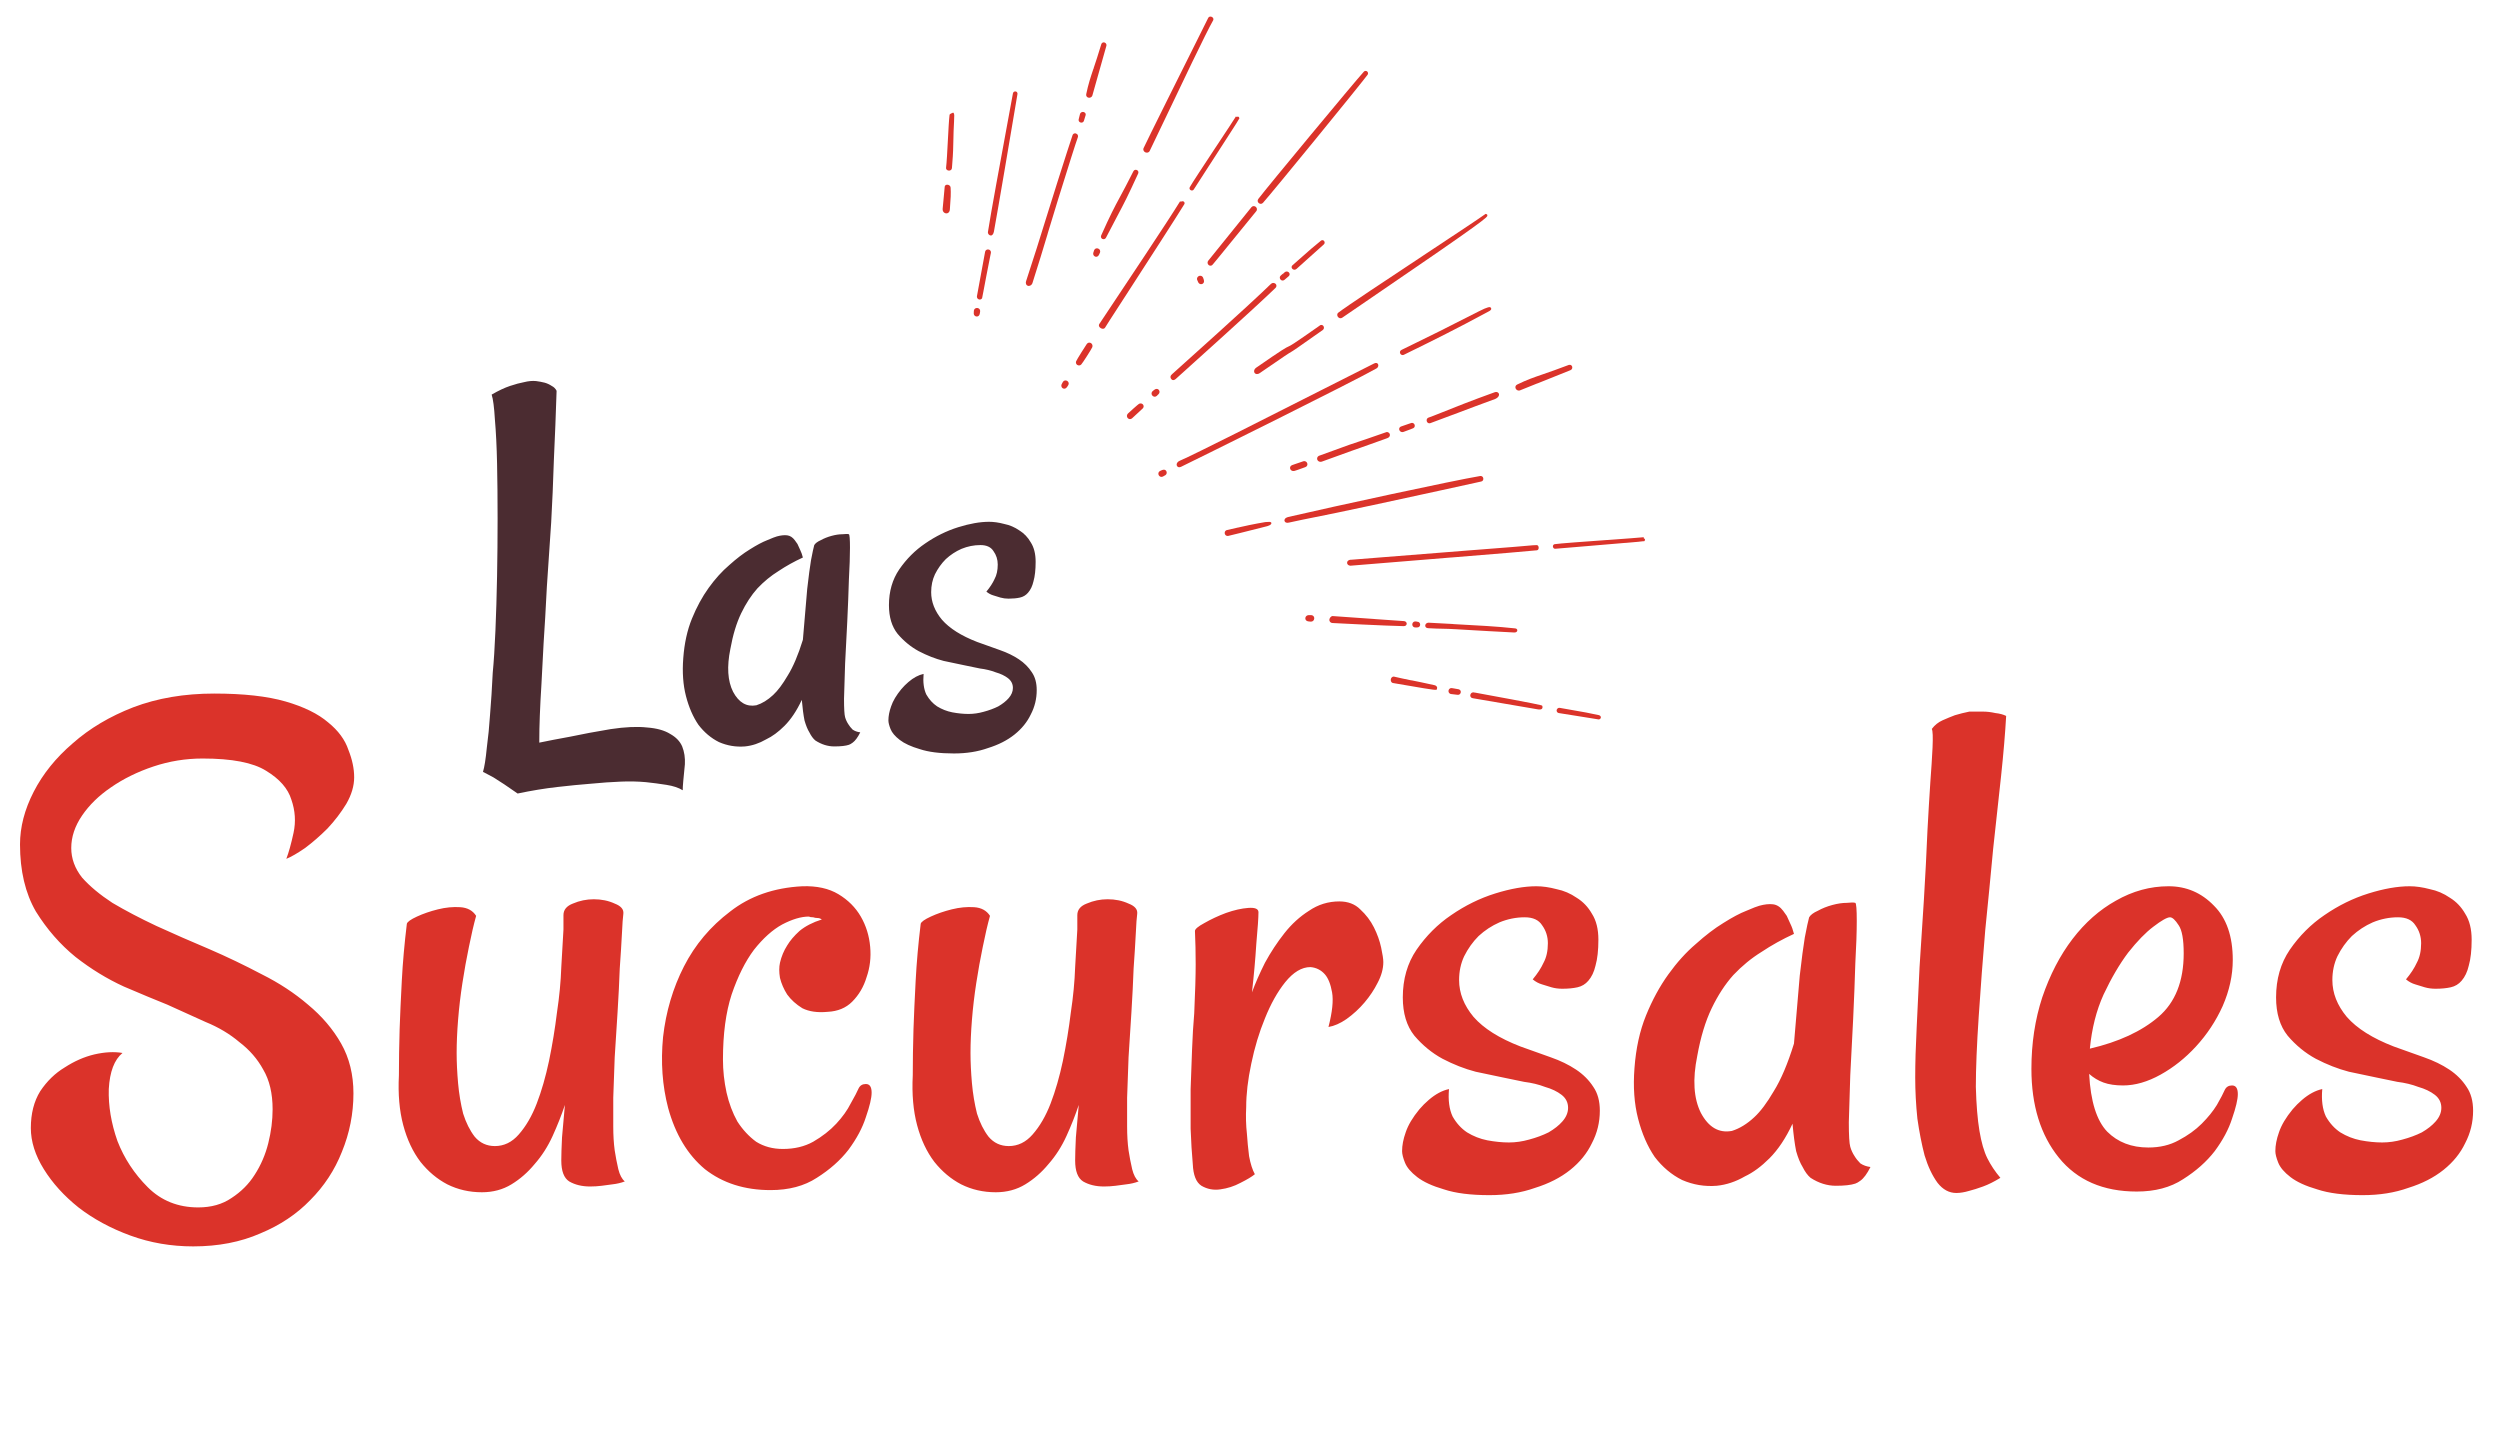
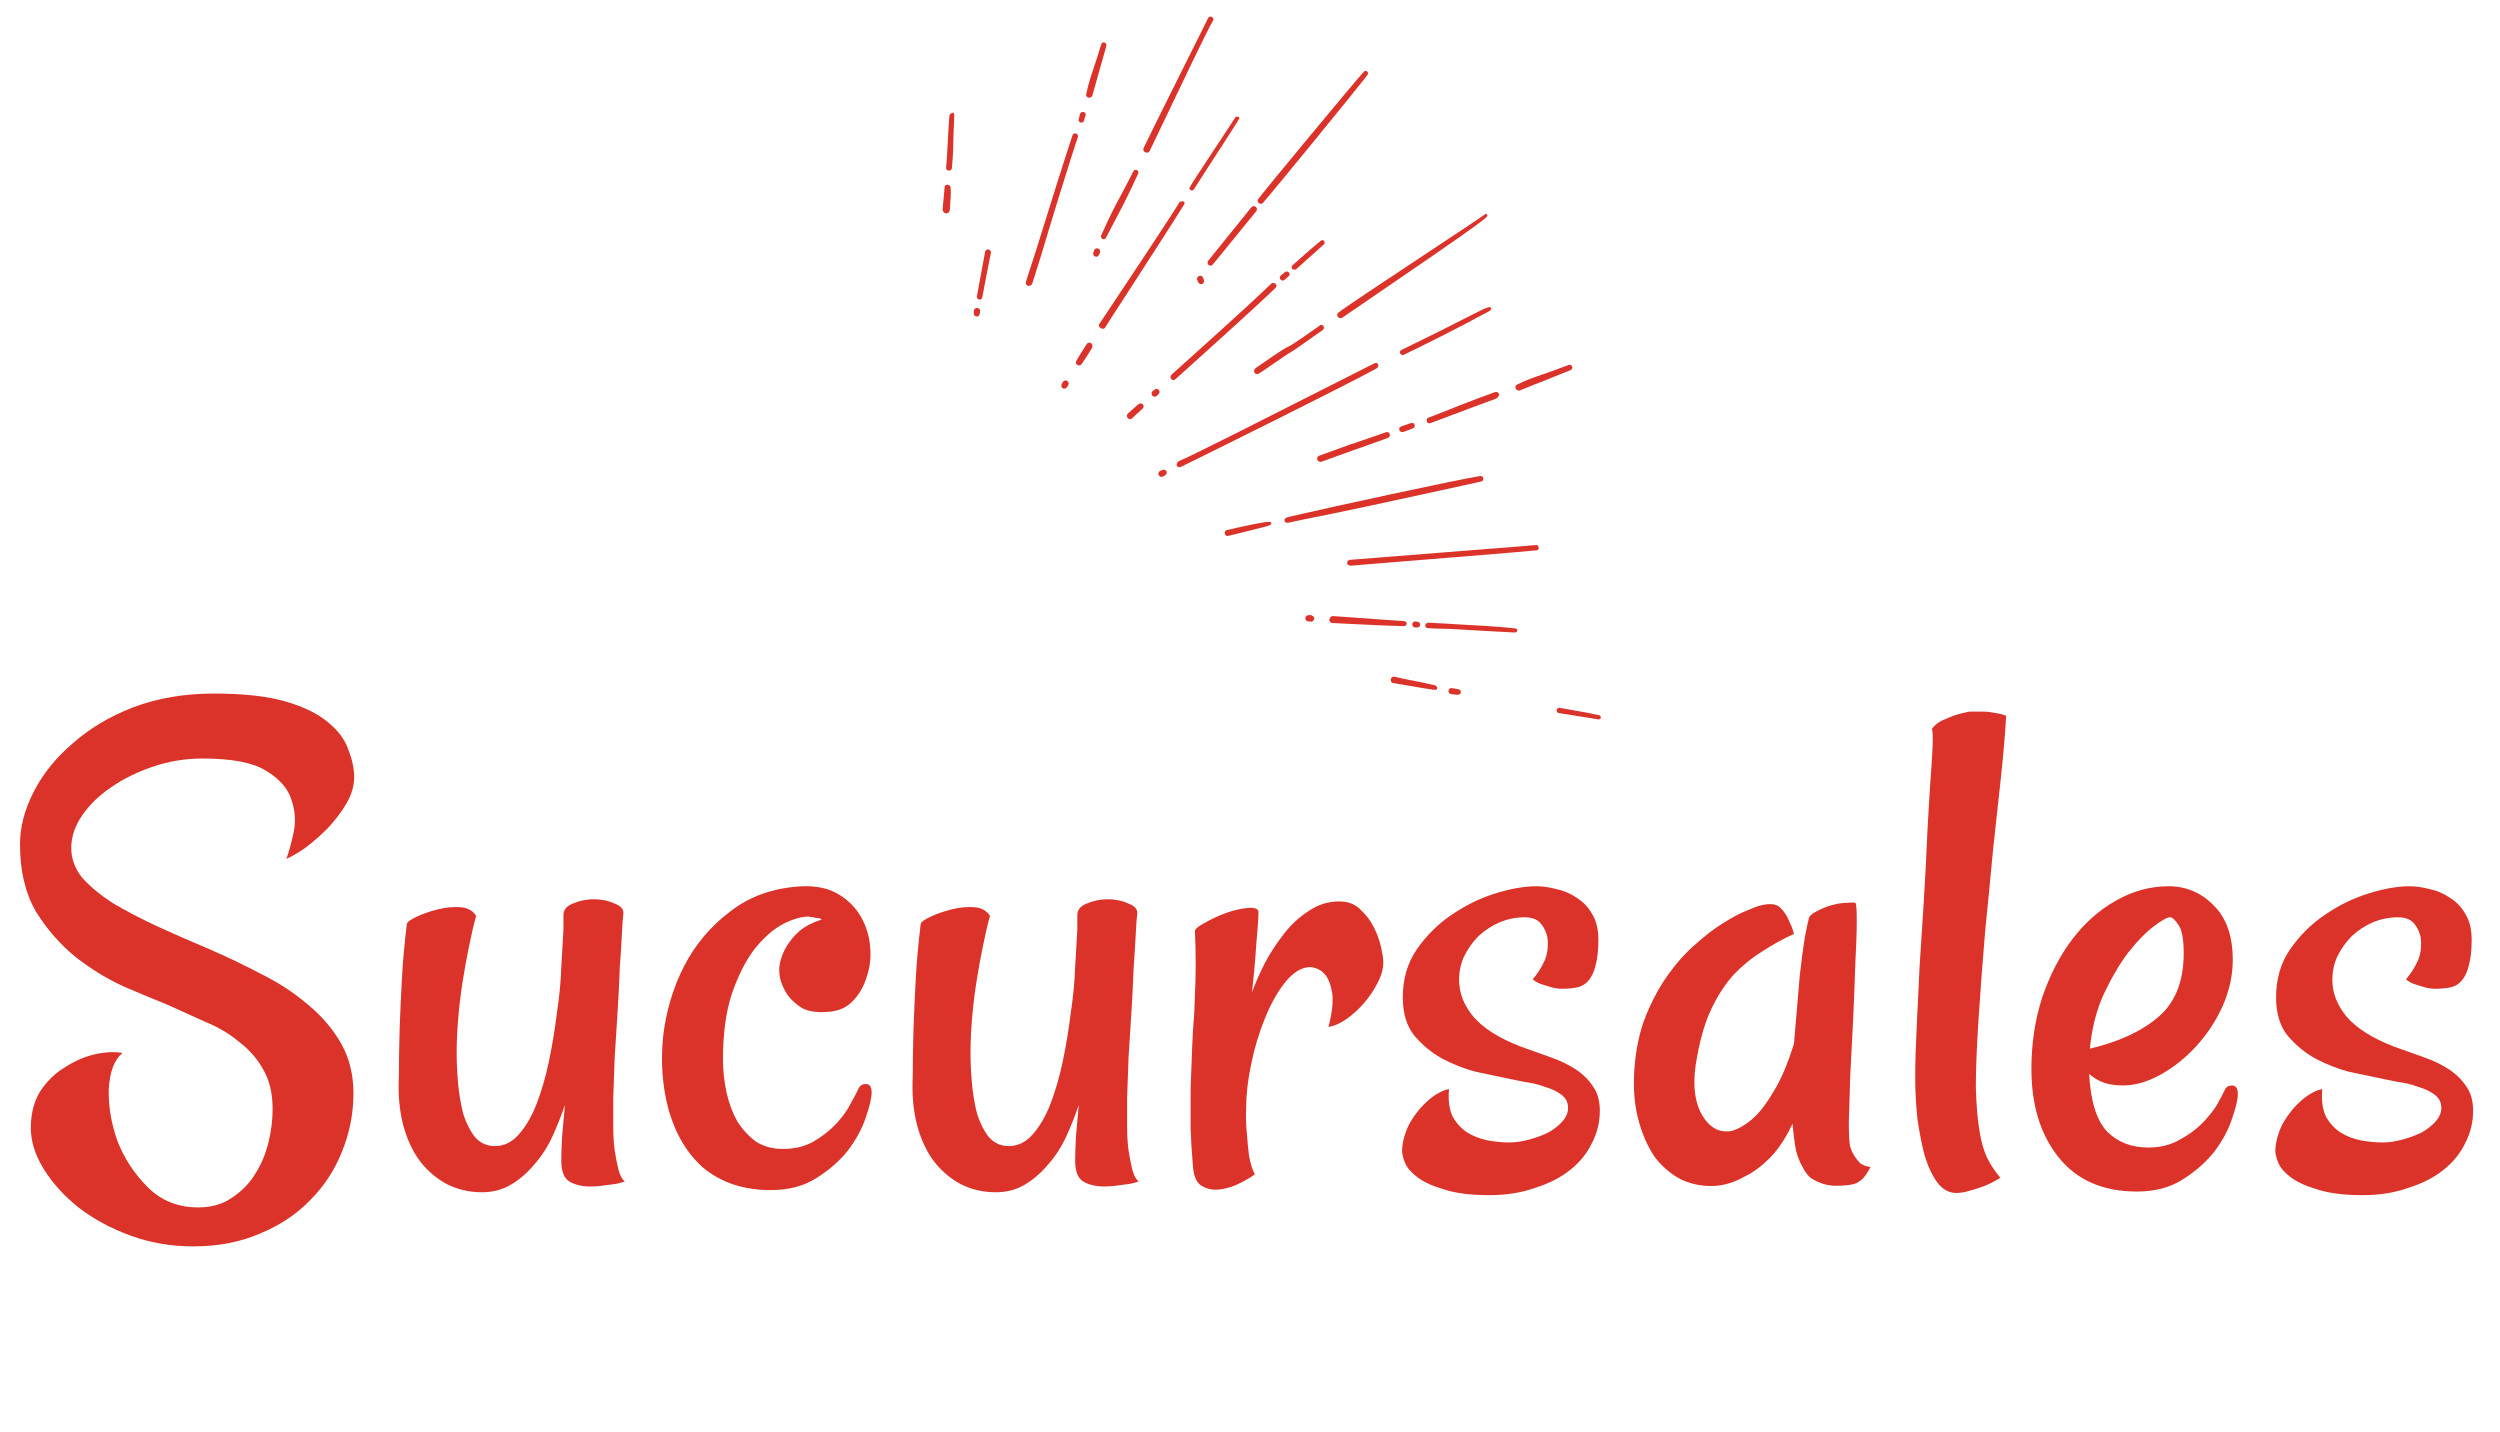
<svg xmlns="http://www.w3.org/2000/svg" width="433" height="248" viewBox="0 0 433 248" fill="none">
-   <path d="M83.653 133.688C83.903 132.875 84.122 131.5 84.309 129.562C84.559 127.688 84.747 125.781 84.872 123.844C85.059 121.594 85.216 119.156 85.341 116.531C85.528 114.594 85.684 112.156 85.809 109.219C85.934 106.281 86.028 103.156 86.091 99.844C86.153 96.531 86.184 93.188 86.184 89.812C86.184 86.375 86.153 83.188 86.091 80.25C86.028 77.312 85.903 74.781 85.716 72.656C85.591 70.531 85.403 69.094 85.153 68.344C86.341 67.656 87.403 67.156 88.341 66.844C89.278 66.531 90.091 66.312 90.778 66.188C91.528 66 92.216 65.938 92.841 66C93.341 66.062 93.841 66.156 94.341 66.281C94.778 66.406 95.184 66.594 95.559 66.844C95.934 67.031 96.216 67.312 96.403 67.688C96.278 71.625 96.122 75.594 95.934 79.594C95.809 83.531 95.653 87.156 95.466 90.469C95.216 94.344 94.966 98.062 94.716 101.625C94.528 105.375 94.341 108.625 94.153 111.375C94.028 114.062 93.903 116.438 93.778 118.5C93.653 120.5 93.559 122.312 93.497 123.938C93.434 125.5 93.403 127.062 93.403 128.625C94.903 128.312 96.684 127.969 98.747 127.594C100.809 127.156 103.153 126.719 105.778 126.281C108.278 125.906 110.372 125.812 112.059 126C113.747 126.125 115.091 126.5 116.091 127.125C117.091 127.688 117.778 128.406 118.153 129.281C118.528 130.219 118.684 131.25 118.622 132.375C118.497 133.625 118.403 134.594 118.341 135.281C118.278 135.969 118.247 136.5 118.247 136.875C117.559 136.438 116.622 136.125 115.434 135.938C114.247 135.75 113.059 135.594 111.872 135.469C110.497 135.344 109.059 135.312 107.559 135.375C105.934 135.438 104.153 135.562 102.216 135.75C100.591 135.875 98.684 136.062 96.497 136.312C94.309 136.562 92.028 136.938 89.653 137.438C87.966 136.25 86.559 135.312 85.434 134.625C84.747 134.25 84.153 133.938 83.653 133.688ZM146.372 124.219C146.497 124.656 146.684 125.062 146.934 125.438C147.122 125.75 147.372 126.062 147.684 126.375C148.059 126.625 148.497 126.781 148.997 126.844C148.559 127.719 148.122 128.312 147.684 128.625C147.434 128.812 147.216 128.938 147.028 129C146.466 129.188 145.622 129.281 144.497 129.281C143.372 129.281 142.278 128.938 141.216 128.25C140.841 127.938 140.497 127.469 140.184 126.844C139.872 126.344 139.591 125.656 139.341 124.781C139.153 123.844 138.997 122.656 138.872 121.219C137.997 123.094 136.997 124.594 135.872 125.719C134.809 126.781 133.747 127.562 132.684 128.062C131.497 128.75 130.278 129.156 129.028 129.281C127.466 129.406 125.966 129.156 124.528 128.531C123.153 127.844 121.966 126.844 120.966 125.531C120.028 124.156 119.309 122.5 118.809 120.562C118.309 118.625 118.153 116.438 118.341 114C118.528 111.438 119.028 109.156 119.841 107.156C120.653 105.156 121.622 103.375 122.747 101.812C123.872 100.25 125.059 98.938 126.309 97.875C127.559 96.75 128.747 95.844 129.872 95.156C131.059 94.406 132.059 93.875 132.872 93.562C133.747 93.188 134.309 92.969 134.559 92.906C135.247 92.719 135.841 92.656 136.341 92.719C136.841 92.781 137.278 93.062 137.653 93.562C137.778 93.75 137.934 93.969 138.122 94.219C138.247 94.469 138.403 94.812 138.591 95.25C138.778 95.625 138.934 96.062 139.059 96.562C137.559 97.25 136.153 98.031 134.841 98.906C133.528 99.719 132.309 100.719 131.184 101.906C130.122 103.094 129.184 104.531 128.372 106.219C127.559 107.906 126.934 109.969 126.497 112.406C125.872 115.469 126.028 117.938 126.966 119.812C127.966 121.688 129.309 122.469 130.997 122.156C131.997 121.844 132.966 121.25 133.903 120.375C134.716 119.625 135.559 118.5 136.434 117C137.372 115.5 138.247 113.438 139.059 110.812C139.372 107.062 139.622 104.125 139.809 102C140.059 99.812 140.278 98.156 140.466 97.031C140.716 95.719 140.903 94.844 141.028 94.406C141.216 94.094 141.591 93.812 142.153 93.562C142.716 93.25 143.341 93 144.028 92.812C144.716 92.625 145.341 92.531 145.903 92.531C146.466 92.469 146.841 92.469 147.028 92.531C147.153 92.594 147.216 93.375 147.216 94.875C147.216 96.312 147.153 98.156 147.028 100.406C146.966 102.594 146.872 105 146.747 107.625C146.622 110.188 146.497 112.625 146.372 114.938C146.309 117.25 146.247 119.281 146.184 121.031C146.184 122.719 146.247 123.781 146.372 124.219ZM169.247 111.188C170.622 111.688 171.934 112.156 173.184 112.594C174.434 113.031 175.528 113.562 176.466 114.188C177.403 114.812 178.153 115.562 178.716 116.438C179.278 117.25 179.559 118.281 179.559 119.531C179.559 121.031 179.216 122.438 178.528 123.75C177.903 125.062 176.966 126.219 175.716 127.219C174.466 128.219 172.934 129 171.122 129.562C169.372 130.188 167.403 130.5 165.216 130.5C162.778 130.5 160.809 130.25 159.309 129.75C157.809 129.312 156.653 128.781 155.841 128.156C155.028 127.531 154.497 126.906 154.247 126.281C153.997 125.656 153.872 125.156 153.872 124.781C153.872 124.031 154.028 123.219 154.341 122.344C154.653 121.406 155.247 120.406 156.122 119.344C156.497 118.906 156.903 118.5 157.341 118.125C158.216 117.375 159.091 116.906 159.966 116.719C159.841 118.156 159.997 119.344 160.434 120.281C160.934 121.156 161.559 121.844 162.309 122.344C163.122 122.844 163.997 123.188 164.934 123.375C165.934 123.562 166.872 123.656 167.747 123.656C168.622 123.656 169.497 123.531 170.372 123.281C171.309 123.031 172.153 122.719 172.903 122.344C173.653 121.906 174.247 121.438 174.684 120.938C175.184 120.375 175.434 119.781 175.434 119.156C175.434 118.469 175.153 117.906 174.591 117.469C174.028 117.031 173.309 116.688 172.434 116.438C171.622 116.125 170.716 115.906 169.716 115.781C168.778 115.594 167.872 115.406 166.997 115.219C166.122 115.031 164.934 114.781 163.434 114.469C161.997 114.094 160.559 113.531 159.122 112.781C157.747 112.031 156.528 111.031 155.466 109.781C154.466 108.531 153.966 106.875 153.966 104.812C153.966 102.438 154.559 100.375 155.747 98.625C156.997 96.812 158.497 95.312 160.247 94.125C162.059 92.875 163.966 91.938 165.966 91.312C167.966 90.688 169.747 90.375 171.309 90.375C172.122 90.375 172.997 90.5 173.934 90.75C174.872 90.938 175.747 91.312 176.559 91.875C177.372 92.375 178.028 93.062 178.528 93.938C179.091 94.812 179.372 95.938 179.372 97.312C179.372 98.688 179.247 99.812 178.997 100.688C178.809 101.5 178.497 102.156 178.059 102.656C177.684 103.094 177.216 103.375 176.653 103.5C176.091 103.625 175.434 103.688 174.684 103.688C174.184 103.688 173.716 103.625 173.278 103.5C172.903 103.375 172.497 103.25 172.059 103.125C171.622 103 171.216 102.781 170.841 102.469C171.466 101.719 171.934 101 172.247 100.312C172.622 99.625 172.809 98.781 172.809 97.781C172.809 96.906 172.559 96.125 172.059 95.438C171.622 94.75 170.872 94.406 169.809 94.406C168.684 94.406 167.591 94.625 166.528 95.062C165.528 95.5 164.622 96.094 163.809 96.844C163.059 97.594 162.434 98.469 161.934 99.469C161.497 100.406 161.278 101.438 161.278 102.562C161.278 104.25 161.903 105.844 163.153 107.344C164.466 108.844 166.497 110.125 169.247 111.188Z" fill="#4B2C31" />
  <path d="M21.216 182.375C19.799 183.542 19.007 185.625 18.841 188.625C18.757 191.542 19.257 194.542 20.341 197.625C21.507 200.625 23.257 203.292 25.591 205.625C27.924 207.958 30.841 209.125 34.341 209.125C36.591 209.125 38.507 208.583 40.091 207.5C41.757 206.417 43.091 205.083 44.091 203.5C45.174 201.833 45.966 200 46.466 198C46.966 196 47.216 194.042 47.216 192.125C47.216 189.375 46.674 187.083 45.591 185.25C44.591 183.417 43.216 181.833 41.466 180.5C39.799 179.083 37.841 177.917 35.591 177C33.424 176 31.216 175 28.966 174C26.882 173.167 24.382 172.125 21.466 170.875C18.549 169.542 15.757 167.833 13.091 165.75C10.424 163.583 8.132 160.958 6.216 157.875C4.382 154.708 3.466 150.833 3.466 146.25C3.466 143.25 4.257 140.208 5.841 137.125C7.424 134.042 9.674 131.25 12.591 128.75C15.507 126.167 19.007 124.083 23.091 122.5C27.257 120.917 31.924 120.125 37.091 120.125C42.174 120.125 46.299 120.583 49.466 121.5C52.632 122.417 55.091 123.625 56.841 125.125C58.591 126.542 59.757 128.125 60.341 129.875C61.007 131.542 61.341 133.125 61.341 134.625C61.341 136.125 60.882 137.667 59.966 139.25C59.049 140.75 57.966 142.167 56.716 143.5C55.466 144.75 54.174 145.875 52.841 146.875C51.507 147.792 50.424 148.417 49.591 148.75C50.007 147.667 50.424 146.167 50.841 144.25C51.257 142.333 51.132 140.417 50.466 138.5C49.882 136.583 48.424 134.917 46.091 133.5C43.841 132.083 40.174 131.375 35.091 131.375C32.174 131.375 29.341 131.833 26.591 132.75C23.841 133.667 21.382 134.875 19.216 136.375C17.132 137.792 15.466 139.417 14.216 141.25C12.966 143.083 12.341 144.958 12.341 146.875C12.341 148.708 12.966 150.417 14.216 152C15.549 153.5 17.299 154.958 19.466 156.375C21.716 157.708 24.257 159.042 27.091 160.375C30.007 161.708 33.049 163.042 36.216 164.375C39.299 165.708 42.341 167.167 45.341 168.75C48.341 170.25 51.007 172 53.341 174C55.757 176 57.674 178.25 59.091 180.75C60.507 183.25 61.216 186.125 61.216 189.375C61.216 192.875 60.549 196.25 59.216 199.5C57.966 202.667 56.132 205.458 53.716 207.875C51.382 210.292 48.507 212.208 45.091 213.625C41.674 215.125 37.799 215.875 33.466 215.875C29.632 215.875 26.007 215.25 22.591 214C19.174 212.75 16.174 211.125 13.591 209.125C11.091 207.125 9.091 204.917 7.591 202.5C6.091 200.083 5.341 197.708 5.341 195.375C5.341 192.875 5.882 190.75 6.966 189C8.132 187.25 9.549 185.875 11.216 184.875C12.882 183.792 14.591 183.042 16.341 182.625C18.174 182.208 19.799 182.125 21.216 182.375ZM97.591 158.5C97.591 157.583 98.132 156.917 99.216 156.5C100.382 156 101.591 155.75 102.841 155.75C104.174 155.75 105.382 156 106.466 156.5C107.549 156.917 108.049 157.5 107.966 158.25C107.882 158.833 107.799 160 107.716 161.75C107.632 163.417 107.507 165.417 107.341 167.75C107.257 170.083 107.132 172.583 106.966 175.25C106.799 177.917 106.632 180.542 106.466 183.125C106.382 185.625 106.299 187.958 106.216 190.125C106.216 192.292 106.216 193.958 106.216 195.125C106.216 196.625 106.299 198 106.466 199.25C106.632 200.333 106.841 201.417 107.091 202.5C107.341 203.5 107.716 204.208 108.216 204.625C107.549 204.875 106.841 205.042 106.091 205.125C105.424 205.208 104.799 205.292 104.216 205.375C103.549 205.458 102.882 205.5 102.216 205.5C100.799 205.5 99.591 205.208 98.591 204.625C97.674 204.042 97.216 202.833 97.216 201C97.216 200.083 97.257 198.75 97.341 197C97.507 195.25 97.674 193.375 97.841 191.375C97.257 193.125 96.549 194.917 95.716 196.75C94.882 198.583 93.841 200.208 92.591 201.625C91.424 203.042 90.091 204.208 88.591 205.125C87.091 206.042 85.382 206.5 83.466 206.5C81.299 206.5 79.299 206.042 77.466 205.125C75.716 204.208 74.174 202.917 72.841 201.25C71.507 199.5 70.507 197.375 69.841 194.875C69.174 192.375 68.924 189.5 69.091 186.25C69.091 183.75 69.132 181.083 69.216 178.25C69.299 175.833 69.424 173.042 69.591 169.875C69.757 166.708 70.049 163.417 70.466 160C70.549 159.667 71.132 159.25 72.216 158.75C73.299 158.25 74.507 157.833 75.841 157.5C77.174 157.167 78.466 157.042 79.716 157.125C80.966 157.208 81.882 157.708 82.466 158.625C82.049 160.125 81.632 161.917 81.216 164C80.799 166 80.424 168.083 80.091 170.25C79.757 172.417 79.507 174.542 79.341 176.625C79.174 178.708 79.091 180.625 79.091 182.375C79.091 183.958 79.174 185.708 79.341 187.625C79.507 189.458 79.799 191.208 80.216 192.875C80.716 194.458 81.382 195.792 82.216 196.875C83.132 197.958 84.299 198.5 85.716 198.5C87.299 198.5 88.674 197.833 89.841 196.5C91.091 195.083 92.132 193.292 92.966 191.125C93.799 188.958 94.507 186.5 95.091 183.75C95.674 180.917 96.132 178.125 96.466 175.375C96.882 172.625 97.132 170 97.216 167.5C97.382 164.917 97.507 162.75 97.591 161V158.5ZM150.966 189.25C150.966 190.167 150.632 191.583 149.966 193.5C149.382 195.333 148.382 197.208 146.966 199.125C145.549 200.958 143.716 202.583 141.466 204C139.299 205.417 136.632 206.125 133.466 206.125C128.966 206.125 125.174 204.917 122.091 202.5C119.091 200 116.966 196.458 115.716 191.875C114.716 188.042 114.424 183.958 114.841 179.625C115.341 175.208 116.549 171.125 118.466 167.375C120.382 163.625 123.049 160.458 126.466 157.875C129.882 155.208 134.049 153.75 138.966 153.5C141.466 153.417 143.549 153.875 145.216 154.875C146.882 155.875 148.174 157.167 149.091 158.75C150.007 160.333 150.549 162.083 150.716 164C150.882 165.833 150.674 167.583 150.091 169.25C149.591 170.917 148.757 172.333 147.591 173.5C146.507 174.583 145.091 175.167 143.341 175.25C141.591 175.417 140.132 175.208 138.966 174.625C137.882 173.958 137.007 173.167 136.341 172.25C135.757 171.333 135.341 170.375 135.091 169.375C134.924 168.375 134.924 167.5 135.091 166.75C135.341 165.667 135.757 164.667 136.341 163.75C136.841 162.917 137.549 162.083 138.466 161.25C139.466 160.417 140.757 159.75 142.341 159.25C142.091 159.083 141.841 159 141.591 159C141.341 159 141.091 158.958 140.841 158.875C140.507 158.875 140.257 158.833 140.091 158.75C138.757 158.75 137.216 159.208 135.466 160.125C133.799 161.042 132.174 162.5 130.591 164.5C129.091 166.5 127.799 169.083 126.716 172.25C125.716 175.333 125.216 179.083 125.216 183.5C125.216 185.417 125.424 187.333 125.841 189.25C126.257 191.083 126.882 192.75 127.716 194.25C128.632 195.667 129.716 196.833 130.966 197.75C132.299 198.583 133.841 199 135.591 199C137.591 199 139.341 198.583 140.841 197.75C142.424 196.833 143.757 195.792 144.841 194.625C145.924 193.458 146.757 192.292 147.341 191.125C148.007 189.958 148.466 189.083 148.716 188.5C148.966 188 149.382 187.75 149.966 187.75C150.632 187.75 150.966 188.25 150.966 189.25ZM186.591 158.5C186.591 157.583 187.132 156.917 188.216 156.5C189.382 156 190.591 155.75 191.841 155.75C193.174 155.75 194.382 156 195.466 156.5C196.549 156.917 197.049 157.5 196.966 158.25C196.882 158.833 196.799 160 196.716 161.75C196.632 163.417 196.507 165.417 196.341 167.75C196.257 170.083 196.132 172.583 195.966 175.25C195.799 177.917 195.632 180.542 195.466 183.125C195.382 185.625 195.299 187.958 195.216 190.125C195.216 192.292 195.216 193.958 195.216 195.125C195.216 196.625 195.299 198 195.466 199.25C195.632 200.333 195.841 201.417 196.091 202.5C196.341 203.5 196.716 204.208 197.216 204.625C196.549 204.875 195.841 205.042 195.091 205.125C194.424 205.208 193.799 205.292 193.216 205.375C192.549 205.458 191.882 205.5 191.216 205.5C189.799 205.5 188.591 205.208 187.591 204.625C186.674 204.042 186.216 202.833 186.216 201C186.216 200.083 186.257 198.75 186.341 197C186.507 195.25 186.674 193.375 186.841 191.375C186.257 193.125 185.549 194.917 184.716 196.75C183.882 198.583 182.841 200.208 181.591 201.625C180.424 203.042 179.091 204.208 177.591 205.125C176.091 206.042 174.382 206.5 172.466 206.5C170.299 206.5 168.299 206.042 166.466 205.125C164.716 204.208 163.174 202.917 161.841 201.25C160.507 199.5 159.507 197.375 158.841 194.875C158.174 192.375 157.924 189.5 158.091 186.25C158.091 183.75 158.132 181.083 158.216 178.25C158.299 175.833 158.424 173.042 158.591 169.875C158.757 166.708 159.049 163.417 159.466 160C159.549 159.667 160.132 159.25 161.216 158.75C162.299 158.25 163.507 157.833 164.841 157.5C166.174 157.167 167.466 157.042 168.716 157.125C169.966 157.208 170.882 157.708 171.466 158.625C171.049 160.125 170.632 161.917 170.216 164C169.799 166 169.424 168.083 169.091 170.25C168.757 172.417 168.507 174.542 168.341 176.625C168.174 178.708 168.091 180.625 168.091 182.375C168.091 183.958 168.174 185.708 168.341 187.625C168.507 189.458 168.799 191.208 169.216 192.875C169.716 194.458 170.382 195.792 171.216 196.875C172.132 197.958 173.299 198.5 174.716 198.5C176.299 198.5 177.674 197.833 178.841 196.5C180.091 195.083 181.132 193.292 181.966 191.125C182.799 188.958 183.507 186.5 184.091 183.75C184.674 180.917 185.132 178.125 185.466 175.375C185.882 172.625 186.132 170 186.216 167.5C186.382 164.917 186.507 162.75 186.591 161V158.5ZM239.591 166.625C239.591 167.792 239.257 169 238.591 170.25C238.007 171.417 237.257 172.542 236.341 173.625C235.424 174.708 234.382 175.667 233.216 176.5C232.132 177.25 231.091 177.708 230.091 177.875C230.757 175.292 230.966 173.292 230.716 171.875C230.466 170.458 230.049 169.417 229.466 168.75C228.799 168 227.966 167.583 226.966 167.5C225.466 167.5 224.007 168.375 222.591 170.125C221.257 171.792 220.091 173.875 219.091 176.375C218.091 178.792 217.299 181.417 216.716 184.25C216.132 187 215.841 189.5 215.841 191.75C215.757 193.333 215.799 194.875 215.966 196.375C216.049 197.625 216.174 198.917 216.341 200.25C216.591 201.583 216.924 202.625 217.341 203.375C216.841 203.792 216.007 204.292 214.841 204.875C213.757 205.458 212.591 205.833 211.341 206C210.174 206.167 209.091 205.958 208.091 205.375C207.174 204.792 206.674 203.542 206.591 201.625C206.424 199.792 206.299 197.75 206.216 195.5C206.216 193.167 206.216 190.875 206.216 188.625C206.299 186.292 206.382 184 206.466 181.75C206.549 179.5 206.674 177.417 206.841 175.5C207.007 171.833 207.091 169 207.091 167C207.091 165 207.049 163.083 206.966 161.25C206.966 160.917 207.507 160.458 208.591 159.875C209.757 159.208 211.007 158.625 212.341 158.125C213.757 157.625 215.049 157.333 216.216 157.25C217.382 157.167 217.966 157.417 217.966 158C217.966 158.917 217.841 160.75 217.591 163.5C217.424 166.167 217.174 168.958 216.841 171.875C217.424 170.292 218.174 168.583 219.091 166.75C220.091 164.917 221.216 163.208 222.466 161.625C223.716 160.042 225.132 158.75 226.716 157.75C228.299 156.667 230.049 156.125 231.966 156.125C233.466 156.125 234.674 156.583 235.591 157.5C236.591 158.417 237.382 159.458 237.966 160.625C238.549 161.792 238.966 162.958 239.216 164.125C239.466 165.292 239.591 166.125 239.591 166.625ZM263.341 181.25C265.174 181.917 266.924 182.542 268.591 183.125C270.257 183.708 271.716 184.417 272.966 185.25C274.216 186.083 275.216 187.083 275.966 188.25C276.716 189.333 277.091 190.708 277.091 192.375C277.091 194.375 276.632 196.25 275.716 198C274.882 199.75 273.632 201.292 271.966 202.625C270.299 203.958 268.257 205 265.841 205.75C263.507 206.583 260.882 207 257.966 207C254.716 207 252.091 206.667 250.091 206C248.091 205.417 246.549 204.708 245.466 203.875C244.382 203.042 243.674 202.208 243.341 201.375C243.007 200.542 242.841 199.875 242.841 199.375C242.841 198.375 243.049 197.292 243.466 196.125C243.882 194.875 244.674 193.542 245.841 192.125C246.341 191.542 246.882 191 247.466 190.5C248.632 189.5 249.799 188.875 250.966 188.625C250.799 190.542 251.007 192.125 251.591 193.375C252.257 194.542 253.091 195.458 254.091 196.125C255.174 196.792 256.341 197.25 257.591 197.5C258.924 197.75 260.174 197.875 261.341 197.875C262.507 197.875 263.674 197.708 264.841 197.375C266.091 197.042 267.216 196.625 268.216 196.125C269.216 195.542 270.007 194.917 270.591 194.25C271.257 193.5 271.591 192.708 271.591 191.875C271.591 190.958 271.216 190.208 270.466 189.625C269.716 189.042 268.757 188.583 267.591 188.25C266.507 187.833 265.299 187.542 263.966 187.375C262.716 187.125 261.507 186.875 260.341 186.625C259.174 186.375 257.591 186.042 255.591 185.625C253.674 185.125 251.757 184.375 249.841 183.375C248.007 182.375 246.382 181.042 244.966 179.375C243.632 177.708 242.966 175.5 242.966 172.75C242.966 169.583 243.757 166.833 245.341 164.5C247.007 162.083 249.007 160.083 251.341 158.5C253.757 156.833 256.299 155.583 258.966 154.75C261.632 153.917 264.007 153.5 266.091 153.5C267.174 153.5 268.341 153.667 269.591 154C270.841 154.25 272.007 154.75 273.091 155.5C274.174 156.167 275.049 157.083 275.716 158.25C276.466 159.417 276.841 160.917 276.841 162.75C276.841 164.583 276.674 166.083 276.341 167.25C276.091 168.333 275.674 169.208 275.091 169.875C274.591 170.458 273.966 170.833 273.216 171C272.466 171.167 271.591 171.25 270.591 171.25C269.924 171.25 269.299 171.167 268.716 171C268.216 170.833 267.674 170.667 267.091 170.5C266.507 170.333 265.966 170.042 265.466 169.625C266.299 168.625 266.924 167.667 267.341 166.75C267.841 165.833 268.091 164.708 268.091 163.375C268.091 162.208 267.757 161.167 267.091 160.25C266.507 159.333 265.507 158.875 264.091 158.875C262.591 158.875 261.132 159.167 259.716 159.75C258.382 160.333 257.174 161.125 256.091 162.125C255.091 163.125 254.257 164.292 253.591 165.625C253.007 166.875 252.716 168.25 252.716 169.75C252.716 172 253.549 174.125 255.216 176.125C256.966 178.125 259.674 179.833 263.341 181.25ZM320.466 198.625C320.632 199.208 320.882 199.75 321.216 200.25C321.466 200.667 321.799 201.083 322.216 201.5C322.716 201.833 323.299 202.042 323.966 202.125C323.382 203.292 322.799 204.083 322.216 204.5C321.882 204.75 321.591 204.917 321.341 205C320.591 205.25 319.466 205.375 317.966 205.375C316.466 205.375 315.007 204.917 313.591 204C313.091 203.583 312.632 202.958 312.216 202.125C311.799 201.458 311.424 200.542 311.091 199.375C310.841 198.125 310.632 196.542 310.466 194.625C309.299 197.125 307.966 199.125 306.466 200.625C305.049 202.042 303.632 203.083 302.216 203.75C300.632 204.667 299.007 205.208 297.341 205.375C295.257 205.542 293.257 205.208 291.341 204.375C289.507 203.458 287.924 202.125 286.591 200.375C285.341 198.542 284.382 196.333 283.716 193.75C283.049 191.167 282.841 188.25 283.091 185C283.341 181.583 284.007 178.542 285.091 175.875C286.174 173.208 287.466 170.833 288.966 168.75C290.466 166.667 292.049 164.917 293.716 163.5C295.382 162 296.966 160.792 298.466 159.875C300.049 158.875 301.382 158.167 302.466 157.75C303.632 157.25 304.382 156.958 304.716 156.875C305.632 156.625 306.424 156.542 307.091 156.625C307.757 156.708 308.341 157.083 308.841 157.75C309.007 158 309.216 158.292 309.466 158.625C309.632 158.958 309.841 159.417 310.091 160C310.341 160.5 310.549 161.083 310.716 161.75C308.716 162.667 306.841 163.708 305.091 164.875C303.341 165.958 301.716 167.292 300.216 168.875C298.799 170.458 297.549 172.375 296.466 174.625C295.382 176.875 294.549 179.625 293.966 182.875C293.132 186.958 293.341 190.25 294.591 192.75C295.924 195.25 297.716 196.292 299.966 195.875C301.299 195.458 302.591 194.667 303.841 193.5C304.924 192.5 306.049 191 307.216 189C308.466 187 309.632 184.25 310.716 180.75C311.132 175.75 311.466 171.833 311.716 169C312.049 166.083 312.341 163.875 312.591 162.375C312.924 160.625 313.174 159.458 313.341 158.875C313.591 158.458 314.091 158.083 314.841 157.75C315.591 157.333 316.424 157 317.341 156.75C318.257 156.5 319.091 156.375 319.841 156.375C320.591 156.292 321.091 156.292 321.341 156.375C321.507 156.458 321.591 157.5 321.591 159.5C321.591 161.417 321.507 163.875 321.341 166.875C321.257 169.792 321.132 173 320.966 176.5C320.799 179.917 320.632 183.167 320.466 186.25C320.382 189.333 320.299 192.042 320.216 194.375C320.216 196.625 320.299 198.042 320.466 198.625ZM347.466 124C347.299 127 347.007 130.458 346.591 134.375C346.174 138.292 345.716 142.5 345.216 147C344.799 151.5 344.341 156.208 343.841 161.125C343.424 166.042 343.049 171 342.716 176C342.382 181 342.216 185.083 342.216 188.25C342.299 191.333 342.507 193.875 342.841 195.875C343.174 197.875 343.632 199.458 344.216 200.625C344.799 201.792 345.549 202.917 346.466 204C345.382 204.667 344.382 205.167 343.466 205.5C342.549 205.833 341.757 206.083 341.091 206.25C340.257 206.5 339.507 206.625 338.841 206.625C337.591 206.625 336.507 206.042 335.591 204.875C334.674 203.625 333.924 202.042 333.341 200.125C332.841 198.208 332.424 196.083 332.091 193.75C331.841 191.333 331.716 188.958 331.716 186.625C331.716 184.125 331.799 181.25 331.966 178C332.132 174.667 332.299 171.167 332.466 167.5C332.716 163.75 332.966 159.875 333.216 155.875C333.466 151.792 333.674 147.75 333.841 143.75C334.007 140.667 334.174 137.875 334.341 135.375C334.507 133.208 334.632 131.25 334.716 129.5C334.799 127.667 334.757 126.583 334.591 126.25C335.091 125.583 335.716 125.083 336.466 124.75C337.216 124.417 337.924 124.125 338.591 123.875C339.424 123.625 340.257 123.417 341.091 123.25H343.466C344.132 123.25 344.841 123.333 345.591 123.5C346.341 123.583 346.966 123.75 347.466 124ZM370.091 206.375C364.257 206.375 359.757 204.417 356.591 200.5C353.424 196.583 351.841 191.458 351.841 185.125C351.841 180.708 352.466 176.583 353.716 172.75C355.049 168.833 356.799 165.458 358.966 162.625C361.132 159.792 363.632 157.583 366.466 156C369.382 154.333 372.424 153.5 375.591 153.5C378.674 153.5 381.299 154.625 383.466 156.875C385.632 159.042 386.716 162.167 386.716 166.25C386.716 168.917 386.132 171.583 384.966 174.25C383.799 176.833 382.257 179.167 380.341 181.25C378.507 183.25 376.466 184.875 374.216 186.125C371.966 187.375 369.799 188 367.716 188C366.382 188 365.257 187.833 364.341 187.5C363.424 187.167 362.591 186.667 361.841 186C362.091 190.75 363.132 194.083 364.966 196C366.799 197.833 369.174 198.75 372.091 198.75C374.091 198.75 375.841 198.333 377.341 197.5C378.924 196.667 380.257 195.708 381.341 194.625C382.424 193.542 383.299 192.458 383.966 191.375C384.632 190.208 385.091 189.333 385.341 188.75C385.591 188.25 386.007 188 386.591 188C387.257 188 387.591 188.5 387.591 189.5C387.591 190.417 387.257 191.833 386.591 193.75C386.007 195.583 385.007 197.458 383.591 199.375C382.174 201.208 380.341 202.833 378.091 204.25C375.924 205.667 373.257 206.375 370.091 206.375ZM375.841 158.875C375.341 158.875 374.382 159.417 372.966 160.5C371.632 161.5 370.174 163 368.591 165C367.091 167 365.674 169.417 364.341 172.25C363.091 175 362.299 178.125 361.966 181.625C366.966 180.458 370.924 178.625 373.841 176.125C376.757 173.625 378.216 169.958 378.216 165.125C378.216 162.708 377.924 161.083 377.341 160.25C376.757 159.333 376.257 158.875 375.841 158.875ZM414.591 181.25C416.424 181.917 418.174 182.542 419.841 183.125C421.507 183.708 422.966 184.417 424.216 185.25C425.466 186.083 426.466 187.083 427.216 188.25C427.966 189.333 428.341 190.708 428.341 192.375C428.341 194.375 427.882 196.25 426.966 198C426.132 199.75 424.882 201.292 423.216 202.625C421.549 203.958 419.507 205 417.091 205.75C414.757 206.583 412.132 207 409.216 207C405.966 207 403.341 206.667 401.341 206C399.341 205.417 397.799 204.708 396.716 203.875C395.632 203.042 394.924 202.208 394.591 201.375C394.257 200.542 394.091 199.875 394.091 199.375C394.091 198.375 394.299 197.292 394.716 196.125C395.132 194.875 395.924 193.542 397.091 192.125C397.591 191.542 398.132 191 398.716 190.5C399.882 189.5 401.049 188.875 402.216 188.625C402.049 190.542 402.257 192.125 402.841 193.375C403.507 194.542 404.341 195.458 405.341 196.125C406.424 196.792 407.591 197.25 408.841 197.5C410.174 197.75 411.424 197.875 412.591 197.875C413.757 197.875 414.924 197.708 416.091 197.375C417.341 197.042 418.466 196.625 419.466 196.125C420.466 195.542 421.257 194.917 421.841 194.25C422.507 193.5 422.841 192.708 422.841 191.875C422.841 190.958 422.466 190.208 421.716 189.625C420.966 189.042 420.007 188.583 418.841 188.25C417.757 187.833 416.549 187.542 415.216 187.375C413.966 187.125 412.757 186.875 411.591 186.625C410.424 186.375 408.841 186.042 406.841 185.625C404.924 185.125 403.007 184.375 401.091 183.375C399.257 182.375 397.632 181.042 396.216 179.375C394.882 177.708 394.216 175.5 394.216 172.75C394.216 169.583 395.007 166.833 396.591 164.5C398.257 162.083 400.257 160.083 402.591 158.5C405.007 156.833 407.549 155.583 410.216 154.75C412.882 153.917 415.257 153.5 417.341 153.5C418.424 153.5 419.591 153.667 420.841 154C422.091 154.25 423.257 154.75 424.341 155.5C425.424 156.167 426.299 157.083 426.966 158.25C427.716 159.417 428.091 160.917 428.091 162.75C428.091 164.583 427.924 166.083 427.591 167.25C427.341 168.333 426.924 169.208 426.341 169.875C425.841 170.458 425.216 170.833 424.466 171C423.716 171.167 422.841 171.25 421.841 171.25C421.174 171.25 420.549 171.167 419.966 171C419.466 170.833 418.924 170.667 418.341 170.5C417.757 170.333 417.216 170.042 416.716 169.625C417.549 168.625 418.174 167.667 418.591 166.75C419.091 165.833 419.341 164.708 419.341 163.375C419.341 162.208 419.007 161.167 418.341 160.25C417.757 159.333 416.757 158.875 415.341 158.875C413.841 158.875 412.382 159.167 410.966 159.75C409.632 160.333 408.424 161.125 407.341 162.125C406.341 163.125 405.507 164.292 404.841 165.625C404.257 166.875 403.966 168.25 403.966 169.75C403.966 172 404.799 174.125 406.466 176.125C408.216 178.125 410.924 179.833 414.591 181.25Z" fill="#DB332A" />
  <g clip-path="url(#clip0_228_1436)">
    <path d="M169.259 53.338C169.382 53.35 169.494 53.398 169.579 53.47C169.639 53.52 169.688 53.588 169.72 53.668C169.753 53.748 169.768 53.835 169.76 53.923C169.741 54.179 169.691 54.391 169.644 54.509C169.548 54.734 169.326 54.859 169.092 54.816C168.84 54.774 168.662 54.56 168.652 54.299C168.646 54.159 168.657 53.996 168.673 53.815C168.712 53.476 169.002 53.319 169.259 53.344L169.259 53.338Z" fill="#DB332A" />
    <path d="M171.226 43.212C171.309 43.232 171.392 43.27 171.458 43.331L171.476 43.348C171.603 43.471 171.657 43.643 171.618 43.825L171.525 44.276C171.045 46.658 170.58 49.131 170.331 50.462C170.187 51.224 170.109 51.618 170.099 51.646C169.985 51.843 169.761 51.927 169.549 51.86C169.325 51.794 169.177 51.573 169.202 51.321C169.214 51.193 170.585 43.744 170.625 43.585C170.7 43.274 170.992 43.163 171.227 43.218L171.226 43.212Z" fill="#DB332A" />
    <path d="M164.405 32.096C164.405 32.096 164.458 32.128 164.476 32.145C164.585 32.234 164.642 32.359 164.648 32.511C164.705 33.486 164.671 34.371 164.515 36.297C164.492 36.583 164.366 36.797 164.167 36.899C163.979 36.993 163.757 36.973 163.578 36.858C163.345 36.716 163.236 36.453 163.27 36.138L163.409 34.672C163.522 33.434 163.616 32.459 163.619 32.377C163.625 32.232 163.707 32.106 163.832 32.043C163.998 31.955 164.231 31.98 164.405 32.096Z" fill="#DB332A" />
-     <path d="M227.1 106.538C227.24 106.544 227.347 106.592 227.437 106.664C227.569 106.775 227.634 106.947 227.629 107.11C227.624 107.268 227.56 107.41 227.448 107.519C227.341 107.616 227.209 107.668 227.058 107.668C226.767 107.663 226.544 107.619 226.438 107.583C226.197 107.505 226.06 107.29 226.085 107.038C226.115 106.775 226.328 106.575 226.594 106.547C226.751 106.529 226.92 106.534 227.106 106.538L227.1 106.538Z" fill="#DB332A" />
+     <path d="M227.1 106.538C227.569 106.775 227.634 106.947 227.629 107.11C227.624 107.268 227.56 107.41 227.448 107.519C227.341 107.616 227.209 107.668 227.058 107.668C226.767 107.663 226.544 107.619 226.438 107.583C226.197 107.505 226.06 107.29 226.085 107.038C226.115 106.775 226.328 106.575 226.594 106.547C226.751 106.529 226.92 106.534 227.106 106.538L227.1 106.538Z" fill="#DB332A" />
    <path d="M238.087 107.22C240.304 107.381 242.224 107.52 243.163 107.575C243.291 107.582 243.403 107.629 243.494 107.701C243.59 107.785 243.647 107.91 243.646 108.033C243.637 108.237 243.46 108.453 243.145 108.448C240.299 108.405 230.826 107.913 230.744 107.905C230.604 107.899 230.45 107.817 230.37 107.71C230.272 107.598 230.226 107.454 230.244 107.32C230.267 107.039 230.55 106.691 230.818 106.703C233.017 106.848 235.724 107.042 238.099 107.214L238.087 107.22Z" fill="#DB332A" />
    <path d="M245.442 107.681C245.442 107.681 245.5 107.691 245.553 107.694C245.646 107.702 245.735 107.739 245.807 107.801C245.916 107.895 245.974 108.038 245.974 108.195C245.966 108.422 245.806 108.656 245.522 108.667C245.388 108.673 245.359 108.674 245.348 108.674C245.313 108.676 245.313 108.676 245.109 108.672L245.114 108.515L245.103 108.672C244.923 108.668 244.762 108.575 244.674 108.41C244.58 108.24 244.589 108.036 244.693 107.869C244.786 107.719 244.951 107.631 245.137 107.635C245.295 107.641 245.376 107.643 245.447 107.681L245.442 107.681Z" fill="#DB332A" />
    <path d="M214.427 91.375L214.922 91.262C216.859 90.812 219.095 90.425 219.159 90.423C219.199 90.421 219.275 90.418 219.368 90.414C219.721 90.383 220.011 90.359 220.138 90.471C220.174 90.498 220.193 90.538 220.201 90.585C220.261 90.937 219.461 91.138 219.438 91.144C219.346 91.171 218.931 91.275 218.349 91.421C216.472 91.892 212.988 92.776 212.722 92.822C212.543 92.852 212.36 92.79 212.244 92.655C212.122 92.514 212.085 92.3 212.147 92.124C212.204 91.953 212.351 91.836 212.53 91.8C212.64 91.778 213.47 91.588 214.421 91.369L214.427 91.375Z" fill="#DB332A" />
    <path d="M244.458 117.826C245.555 118.049 246.793 118.302 248.289 118.638C248.401 118.656 248.606 118.689 248.756 118.817C248.798 118.856 248.835 118.895 248.854 118.935C248.929 119.06 248.935 119.211 248.871 119.37C248.803 119.559 248.787 119.595 243.603 118.698C242.66 118.532 241.816 118.385 241.36 118.316C241.086 118.316 240.879 118.085 240.878 117.771C240.879 117.486 241.052 117.183 241.419 117.185C242.353 117.41 243.327 117.609 244.459 117.843L244.458 117.826Z" fill="#DB332A" />
    <path d="M251.482 119.184C251.593 119.203 251.722 119.227 251.845 119.24C252.137 119.28 252.413 119.327 252.659 119.387C252.73 119.408 252.795 119.44 252.849 119.484C252.976 119.596 253.035 119.762 253.001 119.938C252.963 120.155 252.769 120.372 252.488 120.342L252.132 120.304C251.869 120.28 251.542 120.247 251.302 120.204C251.126 120.176 250.988 120.059 250.911 119.882C250.845 119.704 250.883 119.493 251.006 119.349C251.122 119.21 251.3 119.151 251.476 119.185L251.482 119.184Z" fill="#DB332A" />
    <path d="M251.718 108.093C255.997 108.323 259.378 108.501 262.434 108.838C262.539 108.851 262.622 108.883 262.688 108.938C262.766 109.005 262.805 109.097 262.798 109.202C262.783 109.412 262.562 109.56 262.282 109.548C259.758 109.428 256.201 109.222 252.44 109L252.347 108.993C251.134 108.919 250.505 108.909 249.836 108.895C249.201 108.886 248.543 108.872 247.348 108.803C247.004 108.788 246.85 108.573 246.848 108.364C246.844 108.131 247.049 107.867 247.391 107.848C248.942 107.937 250.376 108.013 251.717 108.081L251.718 108.093Z" fill="#DB332A" />
    <path d="M200.694 68.231C200.606 68.34 200.488 68.455 200.348 68.577C200.095 68.797 199.784 68.733 199.595 68.526C199.455 68.374 199.412 68.161 199.48 67.972C199.506 67.895 199.561 67.817 199.628 67.757C199.819 67.574 200 67.457 200.109 67.406C200.297 67.317 200.502 67.349 200.646 67.471C200.676 67.493 200.701 67.522 200.725 67.555C200.879 67.759 200.867 68.033 200.694 68.231Z" fill="#DB332A" />
    <path d="M220.96 49.187C221.113 49.361 221.147 49.651 220.906 49.876C220.794 49.979 220.693 50.07 220.536 50.228C219.752 50.986 217.361 53.299 203.599 65.672C203.453 65.8 203.292 65.853 203.146 65.829C203.005 65.806 202.891 65.718 202.804 65.57C202.697 65.376 202.645 65.093 203.017 64.793C216.191 52.979 218.688 50.558 219.629 49.648L219.741 49.538C219.903 49.381 220.015 49.271 220.156 49.149C220.403 48.93 220.731 48.987 220.918 49.148C220.936 49.165 220.954 49.181 220.966 49.198L220.96 49.187Z" fill="#DB332A" />
    <path d="M223.242 47.193C223.327 47.289 223.373 47.403 223.366 47.52C223.359 47.636 223.305 47.749 223.209 47.834C223.03 47.993 222.85 48.145 222.67 48.298L222.484 48.457C222.338 48.579 222.199 48.596 222.105 48.588C221.983 48.582 221.876 48.522 221.802 48.432C221.639 48.264 221.592 47.969 221.782 47.775C221.905 47.642 222.057 47.526 222.204 47.409L222.296 47.534L222.243 47.379C222.339 47.305 222.429 47.232 222.519 47.152C222.738 46.957 223.025 47.004 223.2 47.154C223.218 47.171 223.236 47.188 223.242 47.199L223.242 47.193Z" fill="#DB332A" />
    <path d="M224.515 46.595C224.386 46.711 224.207 46.747 224.042 46.69C223.877 46.638 223.749 46.504 223.714 46.342C223.685 46.198 223.737 46.05 223.861 45.941C224.541 45.349 225.086 44.862 225.569 44.435C226.726 43.412 227.49 42.73 228.764 41.707L228.797 41.676C228.95 41.566 229.148 41.569 229.287 41.692C229.311 41.714 229.329 41.737 229.335 41.748C229.458 41.9 229.485 42.155 229.289 42.332C228.261 43.245 227.245 44.159 226.223 45.078C225.656 45.59 225.094 46.095 224.522 46.607L224.515 46.595Z" fill="#DB332A" />
    <path d="M232.469 55.031C232.197 55.217 231.895 55.101 231.724 54.881C231.57 54.666 231.545 54.335 231.805 54.145C233.102 53.133 240.203 48.432 246.47 44.283L247.139 43.838C251.576 40.902 256.166 37.868 257.195 37.123L257.303 37.043L257.562 37.131L257.61 37.304C257.651 37.61 257.678 37.836 236.522 52.257C234.478 53.648 232.995 54.661 232.474 55.025L232.469 55.031Z" fill="#DB332A" />
    <path d="M223.625 60.953C223.29 61.147 222.824 61.416 218.188 64.621C217.786 64.893 217.444 64.796 217.297 64.599C217.13 64.367 217.178 63.964 217.585 63.674C222.3 60.401 222.752 60.203 223.146 60.024C223.523 59.858 223.855 59.711 228.573 56.392L228.601 56.362C228.771 56.244 228.981 56.253 229.137 56.381C229.161 56.403 229.191 56.431 229.216 56.471C229.284 56.573 229.324 56.699 229.306 56.816C229.294 56.95 229.223 57.07 229.104 57.156C224.216 60.61 223.989 60.741 223.62 60.959L223.625 60.953Z" fill="#DB332A" />
    <path d="M201.829 82.305C201.716 82.379 201.579 82.46 201.408 82.543C201.106 82.694 200.814 82.531 200.695 82.304C200.587 82.099 200.613 81.853 200.763 81.69C200.808 81.642 200.853 81.605 200.921 81.573C201.166 81.447 201.373 81.375 201.482 81.353C201.639 81.329 201.791 81.37 201.894 81.464C201.954 81.514 202.004 81.582 202.036 81.662C202.133 81.897 202.05 82.162 201.835 82.31L201.829 82.305Z" fill="#DB332A" />
    <path d="M197.995 70.108C198.124 70.295 198.105 70.534 197.944 70.721C197.81 70.86 196.144 72.399 196.059 72.466C195.8 72.674 195.495 72.605 195.33 72.42C195.154 72.229 195.1 71.894 195.345 71.64C195.362 71.627 197.1 69.999 197.353 69.907C197.554 69.841 197.759 69.879 197.903 70.001C197.939 70.029 197.964 70.063 197.995 70.102L197.995 70.108Z" fill="#DB332A" />
    <path d="M218.025 35.18C217.826 35.014 217.738 34.715 217.943 34.45C219.479 32.417 234.677 14.093 236.216 12.42C236.388 12.227 236.64 12.252 236.796 12.38C236.941 12.508 237.015 12.755 236.86 12.959C235.331 15.004 220.265 33.444 218.75 35.128C218.527 35.375 218.223 35.341 218.031 35.18L218.025 35.18Z" fill="#DB332A" />
    <path d="M207.553 48.934C207.49 48.82 207.42 48.671 207.354 48.488C207.237 48.167 207.43 47.897 207.664 47.801C207.859 47.723 208.075 47.755 208.226 47.889C208.292 47.944 208.342 48.018 208.38 48.103C208.477 48.344 208.526 48.557 208.537 48.679C208.553 48.923 208.41 49.132 208.18 49.199C207.939 49.273 207.678 49.161 207.553 48.934Z" fill="#DB332A" />
    <path d="M209.339 45.901L209.309 45.873C209.127 45.688 209.098 45.41 209.241 45.189C209.34 45.046 216.678 35.967 216.75 35.883C216.972 35.624 217.299 35.663 217.504 35.829C217.709 36.002 217.797 36.324 217.575 36.589L217.154 37.106C210.03 45.873 209.99 45.898 209.928 45.935C209.735 46.06 209.502 46.046 209.333 45.901L209.339 45.901Z" fill="#DB332A" />
    <path d="M204.586 80.839C204.255 81.003 204.047 80.895 203.993 80.851L203.945 80.818C203.837 80.723 203.784 80.586 203.795 80.422C203.817 80.23 203.957 79.968 204.295 79.821C207.017 78.647 219.571 72.279 228.739 67.63L229.104 67.447C232.947 65.501 236.259 63.815 237.993 62.954C238.318 62.79 238.502 62.887 238.586 62.959C238.635 62.998 238.659 63.038 238.678 63.072C238.804 63.305 238.679 63.665 238.423 63.803C234.288 66.157 208.078 79.139 204.58 80.839L204.586 80.839Z" fill="#DB332A" />
    <path d="M276.795 124.591C275.57 124.379 274.283 124.18 273.147 124.005C272.105 123.843 271.022 123.677 269.991 123.503C269.822 123.475 269.689 123.364 269.637 123.22C269.578 123.066 269.612 122.89 269.723 122.763C269.834 122.631 269.995 122.572 270.176 122.605C271.114 122.771 271.87 122.904 272.538 123.023C274.23 123.315 275.267 123.495 276.952 123.869C277.023 123.89 277.082 123.922 277.13 123.961L277.13 123.967C277.239 124.056 277.291 124.193 277.261 124.322C277.221 124.487 277.047 124.639 276.795 124.597L276.795 124.591Z" fill="#DB332A" />
-     <path d="M266.312 122.854C265.164 122.661 263.987 122.458 262.481 122.199C260.665 121.887 258.381 121.49 255.106 120.935C255.036 120.927 254.802 120.878 254.7 120.672C254.656 120.587 254.615 120.437 254.695 120.248C254.78 120.047 254.975 119.835 255.41 119.94L255.369 120.093L255.433 119.951C266.275 121.936 266.999 122.14 267.083 122.212C267.083 122.212 267.09 122.223 267.095 122.223L267.133 122.28L267.133 122.291C267.16 122.377 267.169 122.47 267.156 122.575C267.083 122.939 266.64 122.91 266.312 122.854Z" fill="#DB332A" />
-     <path d="M284.632 93.736C284.344 93.794 283.595 93.853 281.59 94.027L281.421 94.033C279.514 94.203 277.05 94.406 274.847 94.588C272.168 94.806 269.912 94.995 269.391 95.045C269.286 95.055 269.192 95.03 269.114 94.969C269.041 94.885 268.974 94.8 268.964 94.69C268.937 94.464 269.075 94.273 269.283 94.247C270.122 94.12 274.495 93.805 278.353 93.528L278.515 93.522C281.45 93.305 283.933 93.124 284.535 93.059L284.686 93.041L284.711 93.25C284.805 93.269 284.906 93.323 284.918 93.48C284.923 93.602 284.868 93.662 284.799 93.7L284.801 93.741L284.627 93.748L284.632 93.736Z" fill="#DB332A" />
    <path d="M184.046 67.236C183.848 67.098 183.768 66.822 183.863 66.58C183.916 66.461 183.986 66.319 184.09 66.152C184.264 65.86 184.601 65.835 184.821 65.965C184.857 65.987 184.887 66.004 184.911 66.032C185.055 66.154 185.127 66.337 185.093 66.519C185.084 66.583 185.058 66.642 185.025 66.702C184.889 66.946 184.757 67.114 184.672 67.187C184.493 67.351 184.237 67.368 184.04 67.23L184.046 67.236Z" fill="#DB332A" />
    <path d="M235.531 77.585C235.009 77.763 234.516 77.928 228.971 79.942C228.57 80.086 228.271 79.888 228.162 79.643C228.066 79.414 228.134 79.091 228.442 78.939L228.46 78.939C234.239 76.828 234.566 76.727 235.221 76.526C235.664 76.387 236.559 76.089 240.133 74.84C240.284 74.811 240.437 74.857 240.557 74.957C240.635 75.024 240.691 75.115 240.719 75.218C240.781 75.454 240.67 75.755 240.286 75.887C236.914 77.099 236.014 77.42 235.537 77.584L235.531 77.585Z" fill="#DB332A" />
-     <path d="M226.418 80.242C226.464 80.374 226.452 80.526 226.393 80.644C226.328 80.775 226.216 80.867 226.066 80.913C225.969 80.947 225.762 81.019 225.516 81.11C224.908 81.332 224.392 81.516 224.19 81.565C223.81 81.656 223.534 81.446 223.454 81.187C223.386 80.957 223.485 80.662 223.801 80.556L224.151 80.432C225.034 80.117 225.55 79.939 225.717 79.898C225.913 79.838 226.106 79.876 226.251 79.999C226.329 80.065 226.391 80.156 226.412 80.242L226.418 80.242Z" fill="#DB332A" />
    <path d="M243.689 74.581C243.431 74.673 243.196 74.758 243.076 74.809C242.801 74.919 242.475 74.769 242.371 74.5C242.32 74.374 242.32 74.246 242.368 74.134C242.416 74.022 242.505 73.931 242.631 73.879C242.889 73.776 243.595 73.544 244.06 73.385L244.422 73.266C244.577 73.213 244.741 73.253 244.868 73.359C244.928 73.409 244.971 73.471 245.003 73.551C245.087 73.757 245.04 74.032 244.783 74.159C244.589 74.254 244.113 74.425 243.689 74.581Z" fill="#DB332A" />
    <path d="M251.348 96.555L245.08 97.068C241.752 97.341 238.029 97.641 233.883 97.982C233.866 97.983 233.521 97.944 233.39 97.723C233.328 97.626 233.3 97.511 233.324 97.394C233.398 97.048 233.759 96.917 234.051 96.946C242.615 96.253 249.418 95.724 254.382 95.333L255.803 95.224C261.103 94.814 264.299 94.563 265.521 94.439L266.119 94.415C266.2 94.405 266.289 94.431 266.355 94.487C266.409 94.537 266.483 94.633 266.496 94.807C266.524 95.085 266.399 95.287 266.19 95.313C264.649 95.474 259.547 95.894 251.342 96.561L251.348 96.555Z" fill="#DB332A" />
    <path d="M245.273 60.405L244.89 60.589C244.24 60.912 243.67 61.191 243.173 61.437L243.139 61.456C242.871 61.577 242.621 61.436 242.52 61.237C242.418 61.031 242.459 60.745 242.727 60.612C243.332 60.314 243.914 60.029 244.513 59.737L245.004 59.496C247.394 58.33 250.361 56.885 256.107 53.938C257.76 53.092 258.047 53.144 258.186 53.267C258.216 53.295 258.235 53.323 258.248 53.352C258.399 53.636 258.029 53.837 257.903 53.906C252.136 57.029 248 59.062 245.261 60.411L245.273 60.405Z" fill="#DB332A" />
    <path d="M237.115 87.626C232.524 88.618 229.951 89.135 227.879 89.549C226.246 89.877 224.953 90.132 223.235 90.515C222.774 90.633 222.539 90.444 222.478 90.226C222.451 90.116 222.407 89.74 223.114 89.543C231.345 87.636 251.645 83.238 256.378 82.443C256.511 82.421 256.641 82.462 256.743 82.545C256.827 82.617 256.884 82.72 256.905 82.829C256.95 83.06 256.844 83.332 256.562 83.396C254.152 83.941 245.876 85.733 237.115 87.632L237.115 87.626Z" fill="#DB332A" />
    <path d="M266.264 66.404L263.276 67.606C262.944 67.741 262.622 67.545 262.512 67.287C262.41 67.059 262.462 66.748 262.77 66.602C264.487 65.766 265.601 65.383 267.311 64.797C268.338 64.442 269.743 63.955 271.732 63.2C271.887 63.159 272.045 63.188 272.16 63.288C272.22 63.338 272.264 63.406 272.296 63.492C272.369 63.71 272.288 64.004 272.007 64.114C270.089 64.878 268.176 65.641 266.27 66.415L266.264 66.404Z" fill="#DB332A" />
    <path d="M251.624 71.837C249.67 72.573 248.129 73.158 247.733 73.29C247.566 73.344 247.396 73.31 247.264 73.199C247.131 73.076 247.071 72.881 247.104 72.693C247.143 72.511 247.271 72.372 247.449 72.319C247.817 72.199 248.561 71.902 249.684 71.455C251.693 70.648 254.727 69.432 258.856 67.946C259.126 67.848 259.343 67.897 259.482 68.014C259.53 68.059 259.573 68.109 259.598 68.166L259.598 68.172C259.708 68.441 259.561 68.831 258.978 69.099C257.057 69.787 254.049 70.925 251.625 71.843L251.624 71.837Z" fill="#DB332A" />
    <path d="M187.162 21.223C186.921 21.157 186.772 20.925 186.821 20.69C186.899 20.326 186.969 20.038 187.052 19.768C187.102 19.585 187.237 19.452 187.421 19.404C187.588 19.362 187.764 19.396 187.915 19.529C188.035 19.641 188.077 19.808 188.025 19.973C187.934 20.308 187.836 20.626 187.727 20.945C187.643 21.175 187.409 21.289 187.162 21.223Z" fill="#DB332A" />
    <path d="M186.602 63.224C186.393 63.087 186.302 62.852 186.373 62.611L186.373 62.605C186.472 62.31 188.087 59.784 188.23 59.581C188.422 59.306 188.725 59.299 188.927 59.407C188.962 59.423 188.992 59.446 189.017 59.474C189.173 59.607 189.246 59.813 189.213 60.018C189.203 60.065 189.188 60.118 189.167 60.172C189.023 60.503 187.518 62.873 187.273 63.127C187.094 63.315 186.828 63.349 186.607 63.218L186.602 63.224Z" fill="#DB332A" />
    <path d="M198.358 26.382C198.114 26.252 197.929 25.975 198.067 25.655C198.477 24.714 205.111 11.422 207.292 7.059L208.272 5.089C208.805 4.02 209.16 3.302 209.257 3.112C209.327 2.969 209.469 2.877 209.631 2.87C209.765 2.865 209.901 2.912 210.003 3.001C210.039 3.034 210.076 3.073 210.101 3.113C210.182 3.249 210.183 3.412 210.106 3.543C208.975 5.491 204.382 15.14 201.635 20.905L201.474 21.237C200.186 23.941 199.295 25.815 199.117 26.16C198.955 26.463 198.613 26.5 198.352 26.377L198.358 26.382Z" fill="#DB332A" />
    <path d="M181.465 40.457C180.669 43.101 179.848 45.833 178.803 49.081C178.666 49.418 178.306 49.601 178 49.491C177.775 49.413 177.578 49.141 177.728 48.67C179.036 44.72 180.128 41.203 181.184 37.798C181.828 35.73 182.456 33.698 183.123 31.612C184.472 27.381 185.448 24.311 185.767 23.409C185.824 23.243 185.959 23.133 186.115 23.104C186.265 23.074 186.424 23.12 186.545 23.226C186.563 23.243 186.587 23.265 186.599 23.282C186.715 23.423 186.746 23.596 186.683 23.773C186.3 24.818 185.037 28.848 183.294 34.433C182.624 36.577 182.029 38.556 181.454 40.463L181.465 40.457Z" fill="#DB332A" />
    <path d="M190.944 41.392C190.831 41.338 190.746 41.248 190.707 41.133C190.667 41.019 190.674 40.891 190.727 40.772C192.345 37.159 192.989 35.952 193.974 34.126L194.034 34.013C194.586 32.985 195.279 31.701 196.303 29.664C196.437 29.397 196.721 29.357 196.911 29.454C196.952 29.469 196.988 29.491 197.018 29.519C197.175 29.652 197.218 29.866 197.127 30.061C195.266 34.121 194.687 35.226 193.519 37.42C193.027 38.353 192.416 39.506 191.558 41.169C191.423 41.431 191.139 41.477 190.95 41.386L190.944 41.392Z" fill="#DB332A" />
    <path d="M189.64 44.422C189.415 44.315 189.288 44.058 189.354 43.8C189.388 43.653 189.446 43.494 189.504 43.34C189.631 43.021 189.954 42.95 190.196 43.045C190.261 43.071 190.32 43.104 190.369 43.148C190.429 43.198 190.478 43.266 190.51 43.335C190.567 43.46 190.567 43.6 190.521 43.741C190.426 44.001 190.317 44.186 190.251 44.276C190.102 44.468 189.86 44.53 189.641 44.428L189.64 44.422Z" fill="#DB332A" />
    <path d="M190.383 56.557C190.308 56.414 190.313 56.257 190.395 56.126C194.926 49.306 202.127 38.546 204.295 35.021L204.361 34.908L204.663 34.896C204.765 34.834 204.893 34.834 205 34.9L205.048 34.933C205.18 35.044 205.211 35.235 205.118 35.378C203.688 37.71 198.9 45.115 195.055 51.064L194.458 51.984C191.626 56.367 192.403 55.143 191.397 56.749C191.309 56.88 191.173 56.95 190.998 56.945C190.753 56.932 190.478 56.756 190.377 56.557L190.383 56.557Z" fill="#DB332A" />
    <path d="M206.23 32.942C206.135 32.888 206.068 32.809 206.035 32.712C206.008 32.62 206.021 32.514 206.07 32.419C206.444 31.741 208.545 28.562 210.574 25.485L210.826 25.108C212.488 22.598 213.683 20.782 213.978 20.299L214.06 20.168L214.227 20.266C214.328 20.18 214.427 20.17 214.511 20.237L214.564 20.27C214.637 20.331 214.64 20.412 214.631 20.482L214.673 20.521L214.574 20.642C214.439 20.903 214.039 21.53 212.949 23.22C211.969 24.742 210.704 26.707 209.565 28.469L209.449 28.642C208.146 30.667 207.018 32.411 206.761 32.816C206.646 32.996 206.415 33.046 206.23 32.937L206.23 32.942Z" fill="#DB332A" />
    <path d="M188.514 16.917C188.279 16.862 188.066 16.638 188.134 16.309C188.51 14.508 188.885 13.4 189.399 11.861L189.546 11.913L189.409 11.837C189.758 10.799 190.189 9.508 190.753 7.63C190.843 7.393 191.077 7.285 191.301 7.357C191.359 7.373 191.419 7.405 191.473 7.455C191.618 7.583 191.678 7.773 191.621 7.955C191.086 9.827 190.551 11.733 190.032 13.581L189.67 14.863C189.518 15.416 189.366 15.963 189.207 16.511C189.116 16.846 188.784 16.982 188.514 16.917Z" fill="#DB332A" />
-     <path d="M171.577 40.79C171.308 40.742 171.06 40.508 171.115 40.151C171.58 37.084 173.33 27.636 174.481 21.389C174.94 18.904 175.304 16.952 175.441 16.167C175.489 15.915 175.718 15.807 175.911 15.84C175.981 15.854 176.046 15.881 176.101 15.931C176.113 15.942 176.137 15.965 176.143 15.976C176.216 16.06 176.244 16.17 176.225 16.287C175.019 23.479 172.846 36.306 172.149 40.104C172.063 40.561 171.835 40.832 171.571 40.784L171.577 40.79Z" fill="#DB332A" />
    <path d="M164.878 29.092C164.861 29.401 164.605 29.557 164.355 29.55C164.204 29.55 164.056 29.486 163.952 29.374C163.873 29.284 163.84 29.175 163.858 29.058C163.972 28.122 164.071 26.233 164.166 24.403C164.265 22.52 164.356 20.742 164.463 19.906C164.472 19.853 164.485 19.736 164.978 19.548L165.092 19.503L165.165 19.575C165.311 19.732 165.294 20.053 165.238 21.12C165.196 21.942 165.129 23.183 165.105 25.034C165.084 26.548 164.981 27.762 164.923 28.485C164.899 28.748 164.883 28.947 164.877 29.087L164.878 29.092Z" fill="#DB332A" />
  </g>
  <defs>
    <clipPath id="clip0_228_1436">
      <rect width="124.327" height="119.27" fill="white" transform="translate(166.983 129.008) rotate(-92.297)" />
    </clipPath>
  </defs>
</svg>